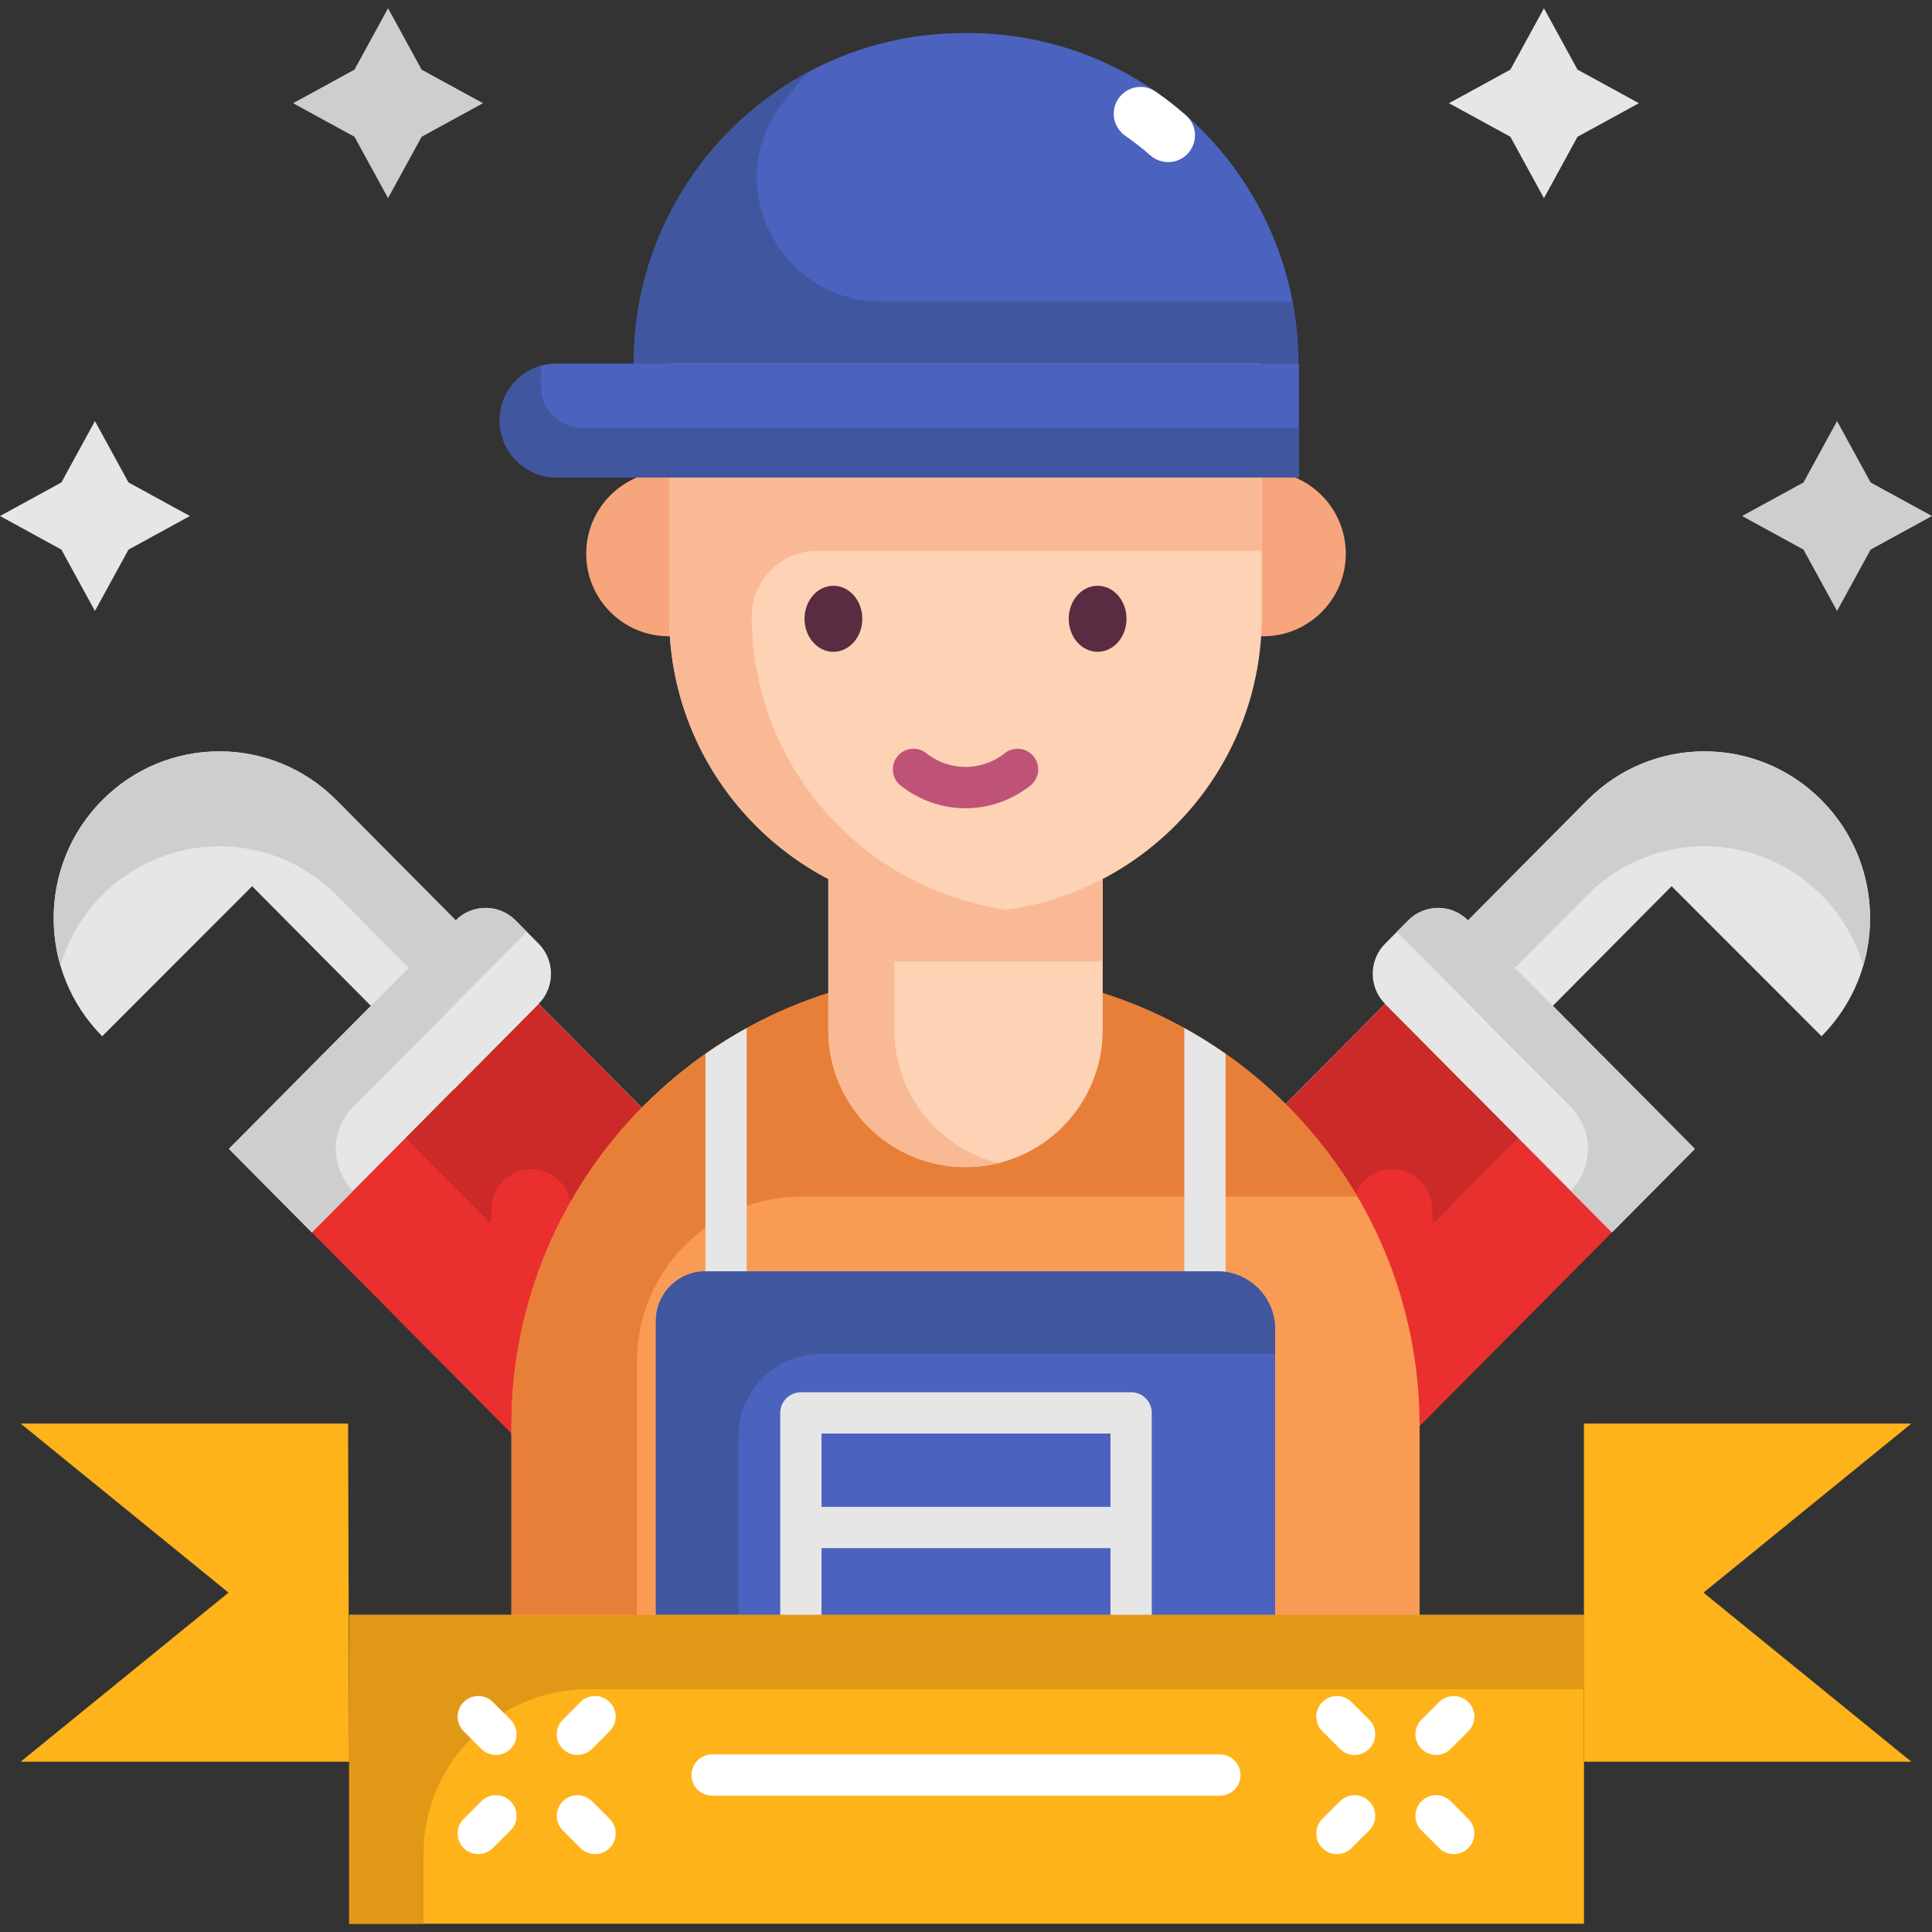
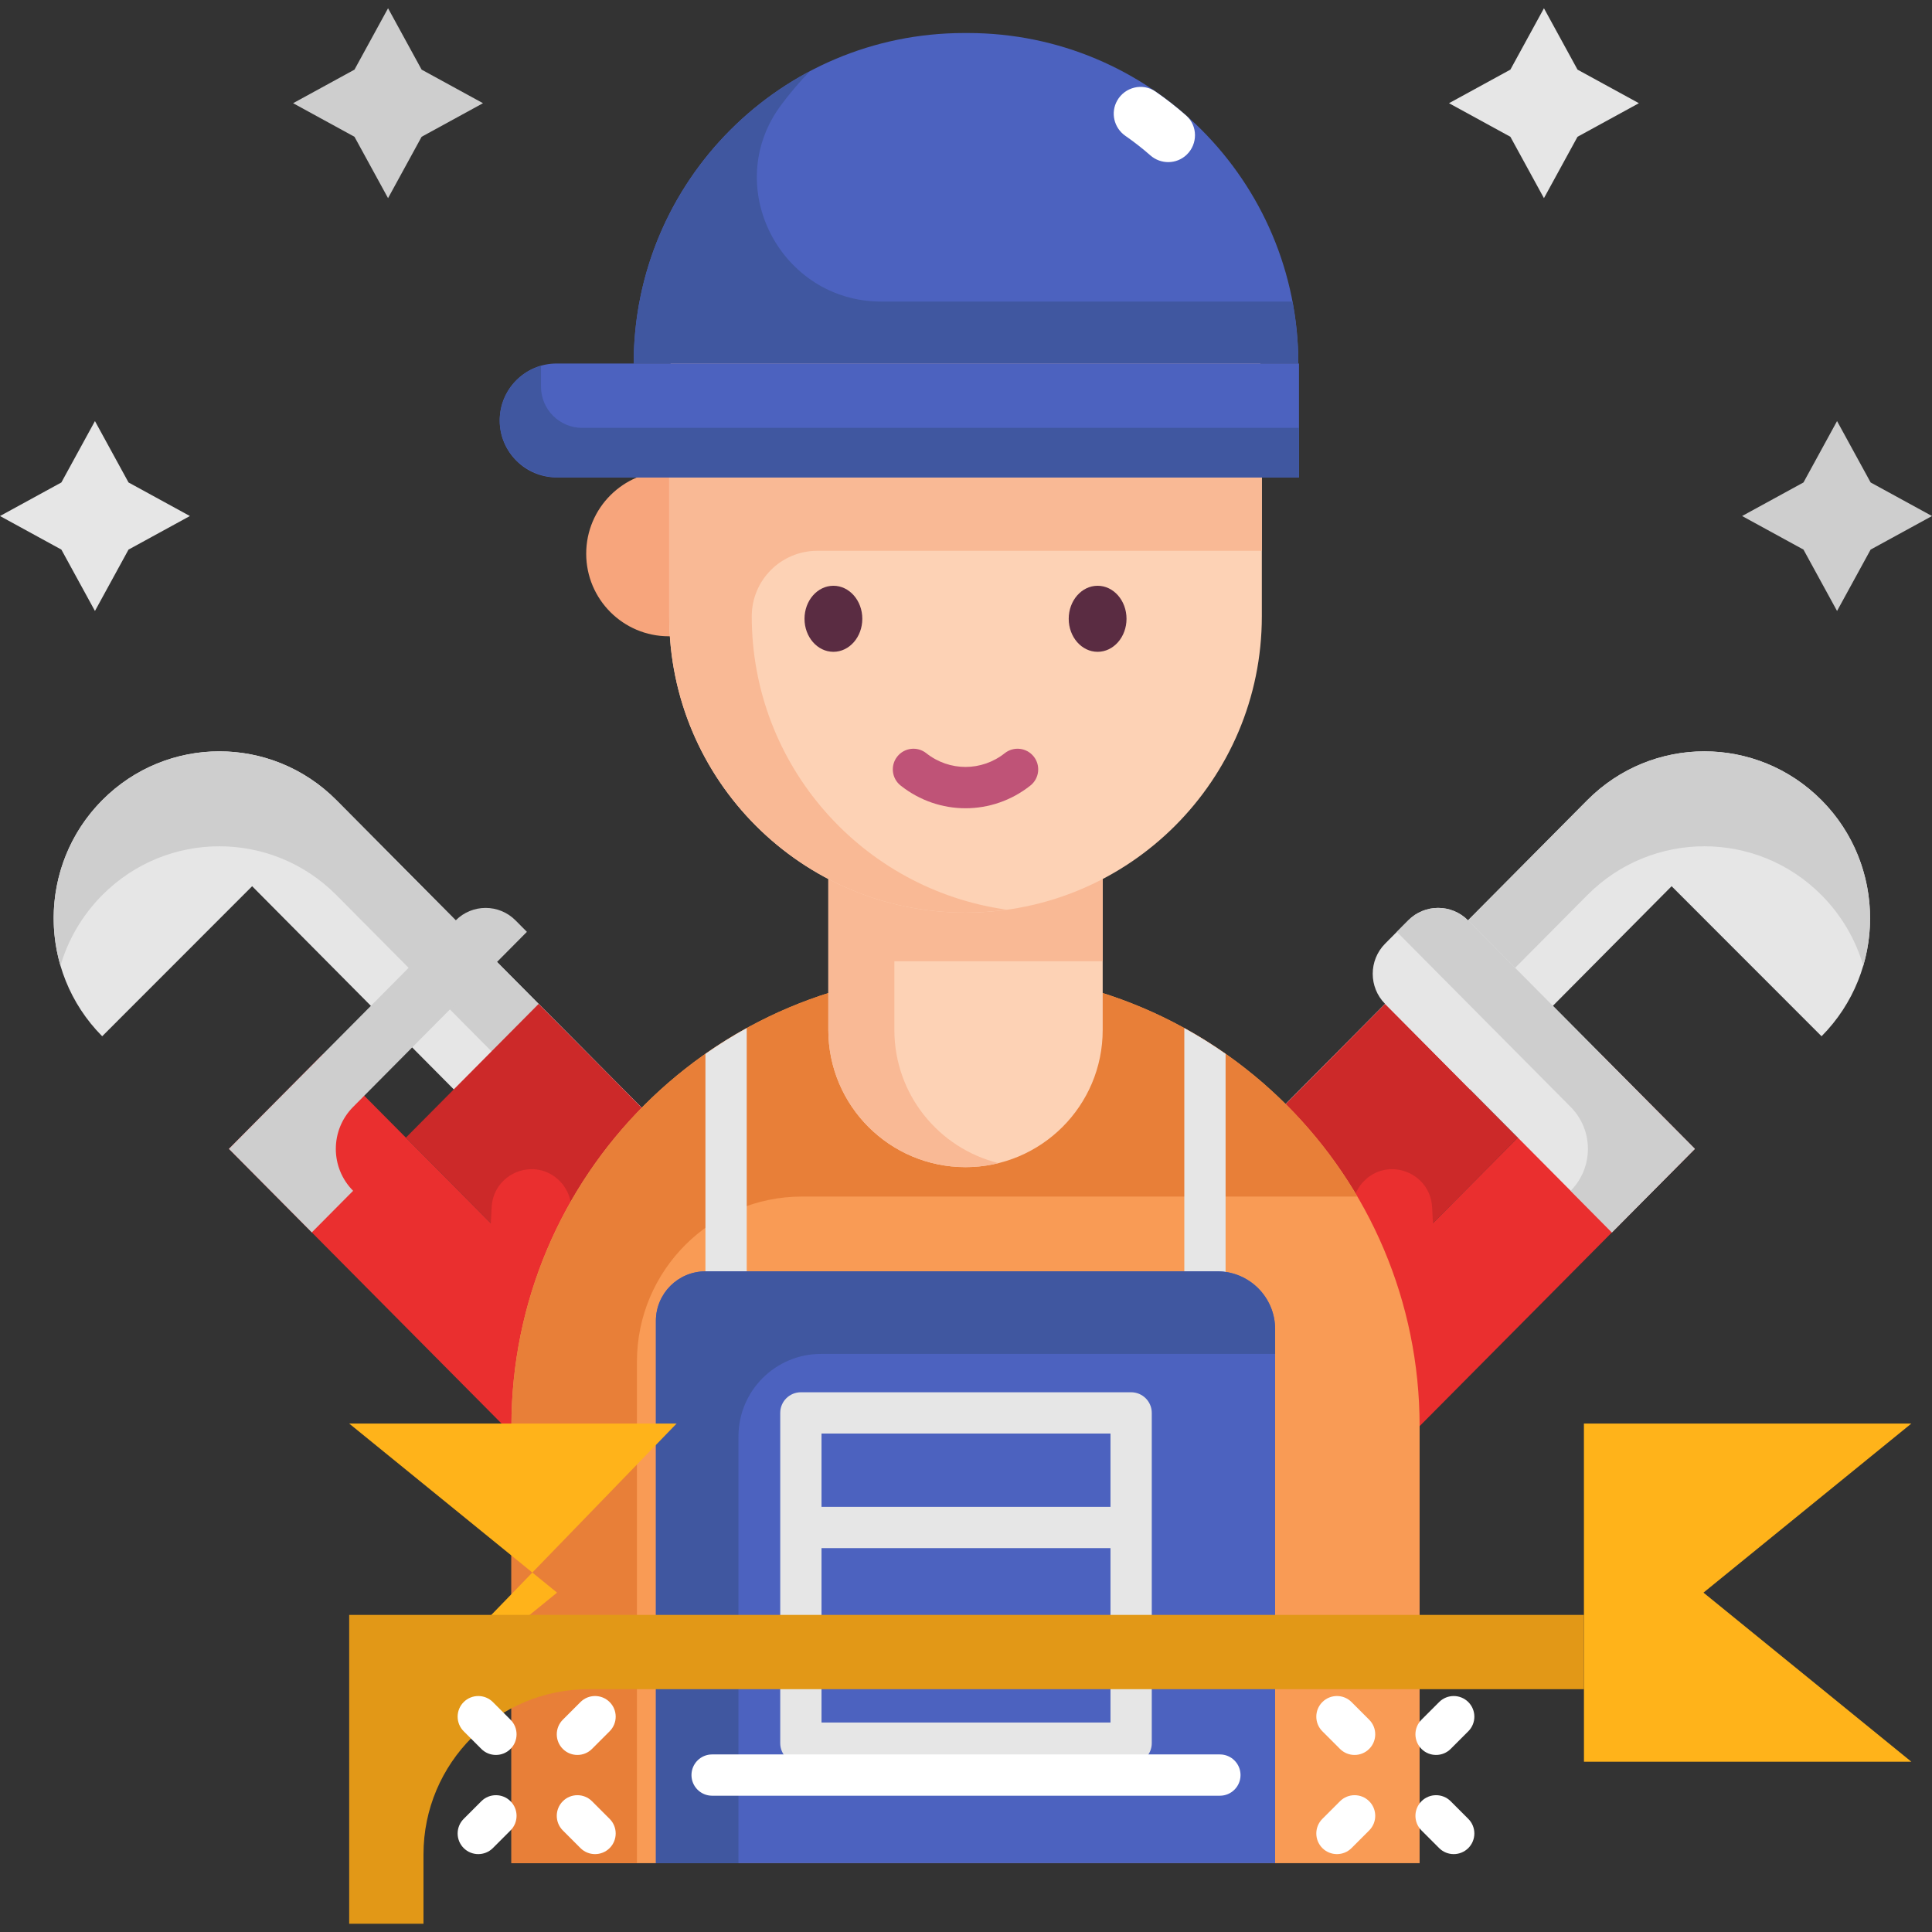
<svg xmlns="http://www.w3.org/2000/svg" id="Layer_1" enable-background="new 0 0 468 468" height="512" viewBox="0 0 468 468" width="512">
  <rect x="0" y="0" width="468" height="468" fill="#333333" stroke="none" />
  <g>
    <g>
      <g>
        <g>
          <path d="m165.767 299.438c5.676-5.718 5.676-14.989 0-20.707l-84.26-84.889c-15.672-15.789-41.081-15.789-56.753 0-15.672 15.789-15.672 41.388 0 57.177l36.322-36.345 84.137 84.765c5.676 5.717 14.878 5.717 20.554-.001z" fill="#e6e6e6" />
          <path d="m24.754 216.842c15.672-15.789 41.081-15.789 56.753 0l83.056 83.676c.415-.335.819-.692 1.204-1.08 5.676-5.718 5.676-14.989 0-20.707l-84.26-84.889c-15.672-15.789-41.081-15.789-56.753 0-10.772 10.852-14.139 26.338-10.104 40.088 1.836-6.255 5.204-12.151 10.104-17.088z" fill="#cecece" />
        </g>
        <g>
          <path d="m126.588 304.06 32.16-32.4-28.27-28.481-32.16 32.399z" fill="#cc2929" />
        </g>
        <g>
          <path d="m78.234 255.345 40.655 40.958.202-3.848c.443-8.418 10.571-12.331 16.487-6.371 1.466 1.477 2.421 3.389 2.726 5.454l2.558 17.34c1.076 7.293 4.45 14.045 9.625 19.259l45.813 46.155c6.291 6.338 6.291 16.615 0 22.953-6.291 6.338-16.492 6.338-22.783 0l-118.066-118.947z" fill="#ea2f2f" />
        </g>
        <g>
-           <path d="m75.535 298.532 54.943-55.353c3.998-4.028 3.998-10.559 0-14.588l-5.604-5.646c-3.998-4.028-10.481-4.028-14.48 0l-54.943 55.353z" fill="#e6e6e6" />
          <path d="m85.535 268.14 42.099-42.414-2.76-2.781c-3.99-4.019-10.49-4.019-14.48 0l-54.943 55.353 20.083 20.233 10-10.075c-5.58-5.622-5.58-14.694.001-20.316z" fill="#cecece" />
        </g>
      </g>
      <g>
        <g>
          <path d="m300.233 299.438c-5.676-5.718-5.676-14.989 0-20.707l84.26-84.889c15.672-15.789 41.081-15.789 56.753 0 15.672 15.789 15.672 41.388 0 57.177l-36.322-36.345-84.137 84.765c-5.676 5.717-14.878 5.717-20.554-.001z" fill="#e6e6e6" />
          <path d="m441.246 216.842c-15.672-15.789-41.081-15.789-56.753 0l-83.056 83.676c-.415-.335-.819-.692-1.204-1.08-5.676-5.718-5.676-14.989 0-20.707l84.26-84.889c15.672-15.789 41.081-15.789 56.753 0 10.772 10.852 14.139 26.338 10.104 40.088-1.836-6.255-5.204-12.151-10.104-17.088z" fill="#cecece" />
        </g>
        <g>
          <path d="m339.412 304.06-32.16-32.4 28.27-28.481 32.16 32.399z" fill="#cc2929" />
        </g>
        <g>
          <path d="m387.766 255.345-40.655 40.958-.202-3.848c-.443-8.418-10.571-12.331-16.487-6.371-1.466 1.477-2.421 3.389-2.726 5.454l-2.558 17.34c-1.076 7.293-4.45 14.045-9.625 19.259l-45.813 46.155c-6.291 6.338-6.291 16.615 0 22.953 6.291 6.338 16.492 6.338 22.783 0l118.066-118.948z" fill="#ea2f2f" />
        </g>
        <g>
          <path d="m390.465 298.532-54.943-55.353c-3.998-4.028-3.998-10.559 0-14.588l5.604-5.646c3.998-4.028 10.481-4.028 14.48 0l54.943 55.353z" fill="#e6e6e6" />
          <path d="m380.465 268.14-42.099-42.414 2.76-2.781c3.99-4.019 10.49-4.019 14.48 0l54.943 55.353-20.083 20.233-10-10.075c5.58-5.622 5.58-14.694-.001-20.316z" fill="#cecece" />
        </g>
      </g>
      <g>
        <g>
          <g>
            <path d="m123.882 345.482v105.839h220v-105.839c0-60.775-49.249-110.042-110-110.042-60.751 0-110 49.267-110 110.042z" fill="#f99b55" />
            <path d="m328.801 289.848c-19.106-32.551-54.458-54.408-94.918-54.408-60.751 0-110 49.268-110 110.042v105.839h30.406v-121.473c0-22.091 17.909-40 40-40z" fill="#e87f38" />
          </g>
          <g>
            <path d="m233.882 282.72c-18.353 0-33.231-14.878-33.231-33.231v-89.637h66.461v89.637c.001 18.353-14.877 33.231-33.23 33.231z" fill="#fdd2b5" />
            <path d="m216.652 249.489v-16.637h50.461v-73h-66.461v89.637c0 18.353 14.878 33.231 33.231 33.231 2.759 0 5.437-.342 8-.976-14.488-3.582-25.231-16.661-25.231-32.255z" fill="#f9b995" />
          </g>
          <g fill="#e6e6e6">
            <path d="m291.882 322.966c2.761 0 5-2.238 5-5v-62.694c-3.212-2.249-6.549-4.332-10-6.233v68.927c0 2.762 2.239 5 5 5z" />
            <path d="m175.882 322.966c2.761 0 5-2.238 5-5v-68.927c-3.451 1.902-6.788 3.984-10 6.234v62.694c0 2.761 2.239 4.999 5 4.999z" />
          </g>
          <g>
            <path d="m294.882 307.965h-124c-6.627 0-12 5.373-12 12v131.361h150v-129.361c0-7.732-6.268-14-14-14z" fill="#4c62bf" />
            <path d="m198.882 327.965h110v-6c0-7.732-6.268-14-14-14h-124c-6.627 0-12 5.373-12 12v131.361h20v-103.361c0-11.045 8.955-20 20-20z" fill="#4057a0" />
          </g>
          <path d="m274 337.257h-80c-2.761 0-5 2.238-5 5v80c0 2.762 2.239 5 5 5h80c2.761 0 5-2.238 5-5v-80c0-2.762-2.239-5-5-5zm-5 10v17.761h-70v-17.761zm-70 70v-42.239h70v42.239z" fill="#e6e6e6" />
        </g>
        <g>
-           <ellipse cx="306" cy="134.123" fill="#f7a57c" rx="20" ry="20.008" />
          <ellipse cx="162" cy="134.123" fill="#f7a57c" rx="20" ry="20.008" />
          <g>
            <path d="m233.882 221.069c-39.643 0-71.78-32.137-71.78-71.78v-55.863c0-22.091 17.909-40 40-40h63.559c22.091 0 40 17.909 40 40v55.863c.001 39.643-32.136 71.78-71.779 71.78z" fill="#fdd2b5" />
            <path d="m182.103 149.289c0-8.761 7.102-15.863 15.863-15.863h107.697v-40c0-22.091-17.909-40-40-40h-63.559c-22.091 0-40 17.909-40 40v55.863c0 39.643 32.137 71.78 71.78 71.78 3.395 0 6.73-.253 10-.709-34.908-4.868-61.781-34.823-61.781-71.071z" fill="#f9b995" />
          </g>
          <g>
            <ellipse cx="201.882" cy="149.894" fill="#5a2c42" rx="7" ry="8" />
            <ellipse cx="265.882" cy="149.894" fill="#5a2c42" rx="7" ry="8" />
            <path d="m233.882 195.79c-5.545 0-11.09-1.834-15.717-5.503-2.164-1.716-2.527-4.861-.812-7.024 1.716-2.165 4.86-2.527 7.024-.812 5.596 4.438 13.412 4.438 19.008 0 2.163-1.716 5.309-1.353 7.024.812 1.715 2.163 1.353 5.309-.812 7.024-4.625 3.669-10.17 5.503-15.715 5.503z" fill="#bf5377" />
          </g>
          <g>
            <g>
              <path d="m153.5 88.055h161c0-44.213-35.842-80.055-80.055-80.055h-.891c-44.212 0-80.054 35.842-80.054 80.055z" fill="#4c62bf" />
              <g>
                <path d="m287.447 37.486c2.728-2.604 2.707-7.015-.122-9.507-2.359-2.078-4.841-4.019-7.434-5.811-3.104-2.145-7.392-1.098-9.258 2.18-1.673 2.938-.791 6.642 1.987 8.569 2.096 1.455 4.109 3.028 6.029 4.714 2.542 2.231 6.351 2.191 8.798-.145z" fill="#fff" />
              </g>
              <path d="m189.155 25.521c2.151-2.908 4.494-5.665 7.01-8.252-25.371 13.429-42.665 40.081-42.665 70.786h161c0-5.129-.502-10.139-1.424-15h-99.578c-24.455 0-38.888-27.874-24.343-47.534z" fill="#4057a0" />
            </g>
            <g>
              <path d="m134.844 115.65h179.818v-27.595h-179.818c-7.62 0-13.798 6.177-13.798 13.798.001 7.62 6.178 13.797 13.798 13.797z" fill="#4c62bf" />
              <path d="m131.047 93.65v-5.054c-6.01 1.72-10.348 7.401-9.978 14.045.411 7.37 6.773 13.009 14.155 13.009h179.439v-12h-173.616c-5.523 0-10-4.477-10-10z" fill="#4057a0" />
            </g>
          </g>
        </g>
      </g>
      <g id="XMLID_172_">
        <g>
          <path id="XMLID_337_" d="m383.693 426.751h79.307l-50.356-40.958 50.356-40.957h-79.318z" fill="#ffb31a" />
        </g>
        <g>
-           <path id="XMLID_335_" d="m84.584 426.751h-79.584l50.356-40.958-50.356-40.957h79.318z" fill="#ffb31a" />
+           <path id="XMLID_335_" d="m84.584 426.751l50.356-40.958-50.356-40.957h79.318z" fill="#ffb31a" />
        </g>
        <g>
          <g>
-             <path id="XMLID_174_" d="m84.584 391.186h299.109v74.814h-299.109z" fill="#ffb31a" />
            <path d="m102.584 449.186v16.814h-18v-74.814h299.109v18h-241.109c-22.091 0-40 17.909-40 40z" fill="#e29817" />
          </g>
          <g fill="#fff">
            <path d="m295.5 434.986h-123c-2.761 0-5-2.238-5-5s2.239-5 5-5h123c2.761 0 5 2.238 5 5s-2.239 5-5 5z" />
            <g>
              <path d="m355.678 447.67c-.001 0-.001 0 0 0-1.954 1.953-5.12 1.952-7.072-.001l-4.273-4.275c-1.952-1.952-1.951-5.118.001-7.07 0 0 0 0 .001-.001 1.954-1.952 5.119-1.951 7.071.001l4.273 4.275c1.951 1.953 1.951 5.118-.001 7.071z" />
              <path d="m331.666 423.649c-1.954 1.953-5.12 1.952-7.072-.001l-4.273-4.275c-1.952-1.952-1.951-5.118.001-7.07 1.954-1.952 5.12-1.951 7.071.001l4.273 4.275c1.953 1.952 1.952 5.118 0 7.07z" />
              <path d="m327.393 447.67c-1.952 1.952-5.118 1.952-7.07.001-1.953-1.952-1.954-5.119-.001-7.071l4.273-4.274.001-.001c1.952-1.952 5.118-1.952 7.07-.001 1.953 1.952 1.954 5.119.001 7.071z" />
              <path d="m351.405 423.649c-1.952 1.952-5.118 1.952-7.07.001-1.953-1.952-1.954-5.119-.001-7.071l4.273-4.274.001-.001c1.952-1.952 5.118-1.952 7.07-.001 1.953 1.952 1.954 5.119.001 7.071z" />
            </g>
            <g>
              <path d="m147.678 447.67c-.001 0-.001 0 0 0-1.954 1.953-5.12 1.952-7.072-.001l-4.273-4.275c-1.952-1.952-1.951-5.118.001-7.07 0 0 0 0 .001-.001 1.954-1.952 5.119-1.951 7.071.001l4.273 4.275c1.951 1.953 1.951 5.118-.001 7.071z" />
              <path d="m123.666 423.649c-1.954 1.953-5.12 1.952-7.072-.001l-4.273-4.275c-1.952-1.952-1.951-5.118.001-7.07 1.954-1.952 5.12-1.951 7.071.001l4.273 4.275c1.953 1.952 1.952 5.118 0 7.07z" />
              <path d="m119.393 447.67c-1.952 1.952-5.118 1.952-7.07.001-1.953-1.952-1.954-5.119-.001-7.071l4.273-4.274.001-.001c1.952-1.952 5.118-1.952 7.07-.001 1.953 1.952 1.954 5.119.001 7.071z" />
              <path d="m143.405 423.649c-1.952 1.952-5.118 1.952-7.07.001-1.953-1.952-1.954-5.119-.001-7.071l4.273-4.274.001-.001c1.952-1.952 5.118-1.952 7.07-.001 1.953 1.952 1.954 5.119.001 7.071z" />
            </g>
          </g>
        </g>
      </g>
    </g>
    <path id="XMLID_209_" d="m102.132 16.868 14.868 8.132-14.868 8.132-8.132 14.868-8.132-14.868-14.868-8.132 14.868-8.132 8.132-14.868z" fill="#cecece" />
    <path id="XMLID_208_" d="m31.132 116.868 14.868 8.132-14.868 8.132-8.132 14.868-8.132-14.868-14.868-8.132 14.868-8.132 8.132-14.868z" fill="#e6e6e6" />
    <path id="XMLID_207_" d="m365.868 16.868-14.868 8.132 14.868 8.132 8.132 14.868 8.132-14.868 14.868-8.132-14.868-8.132-8.132-14.868z" fill="#e6e6e6" />
    <path id="XMLID_206_" d="m436.868 116.868-14.868 8.132 14.868 8.132 8.132 14.868 8.132-14.868 14.868-8.132-14.868-8.132-8.132-14.868z" fill="#cecece" />
  </g>
</svg>